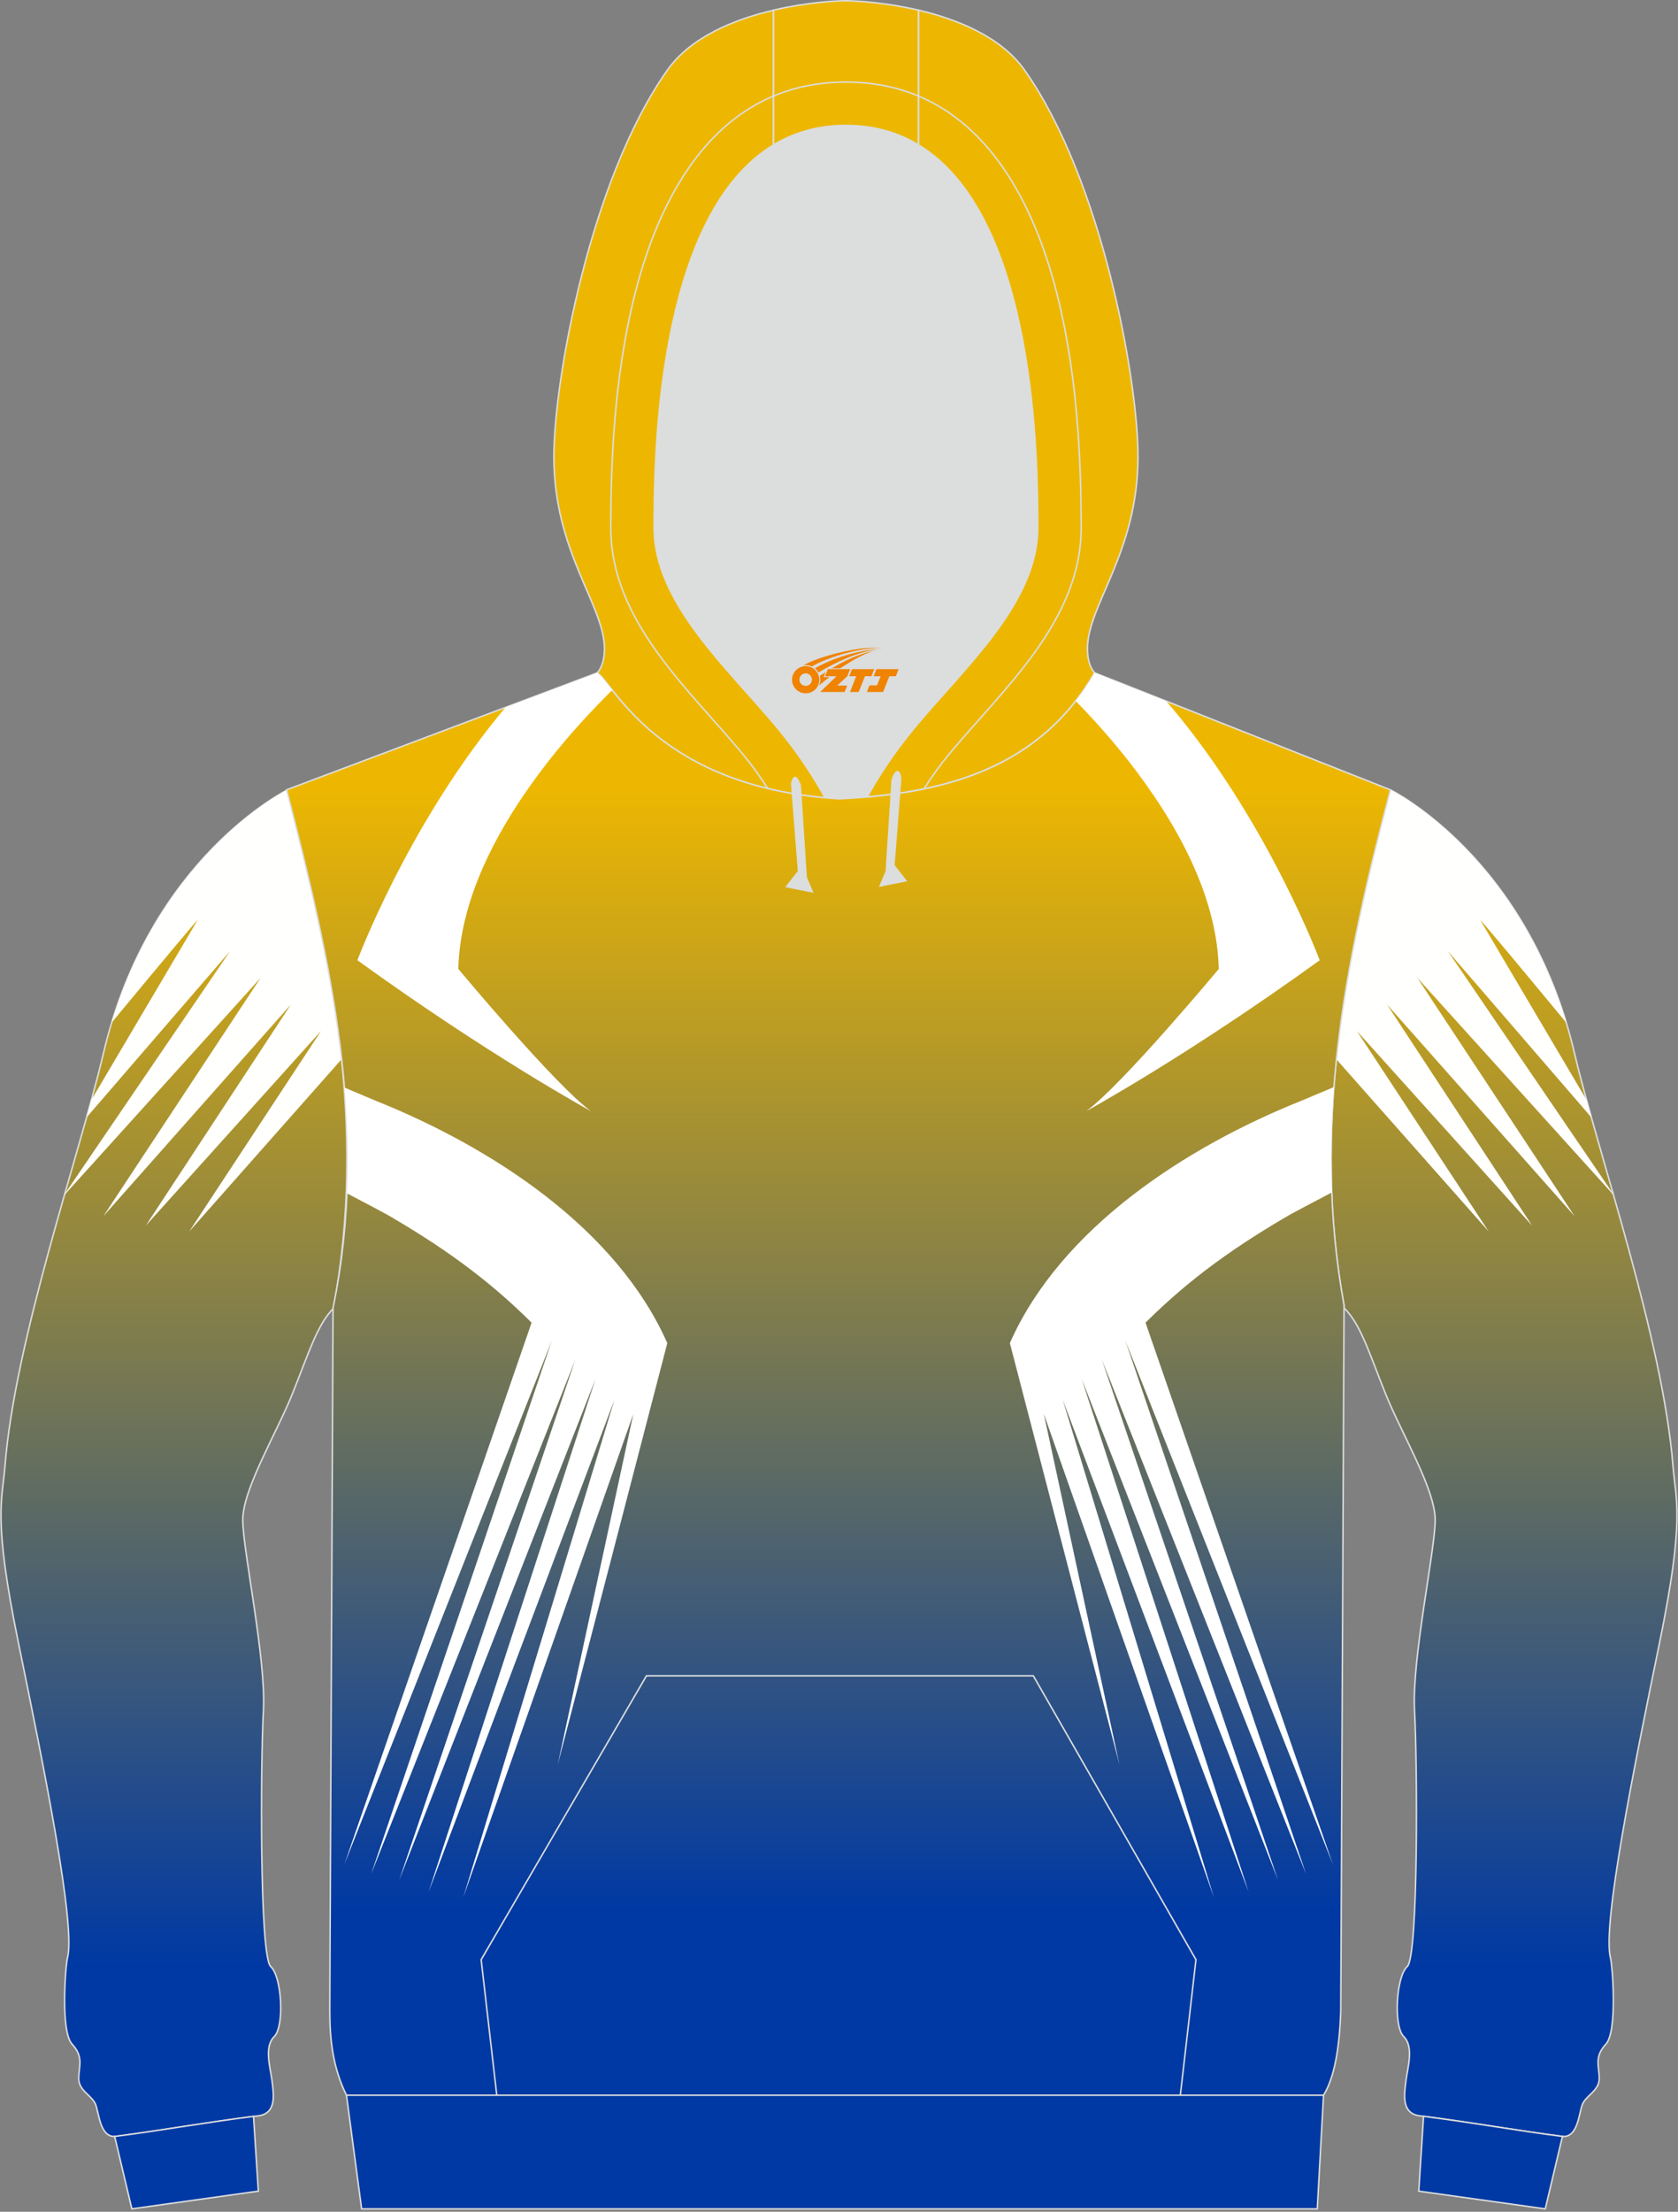
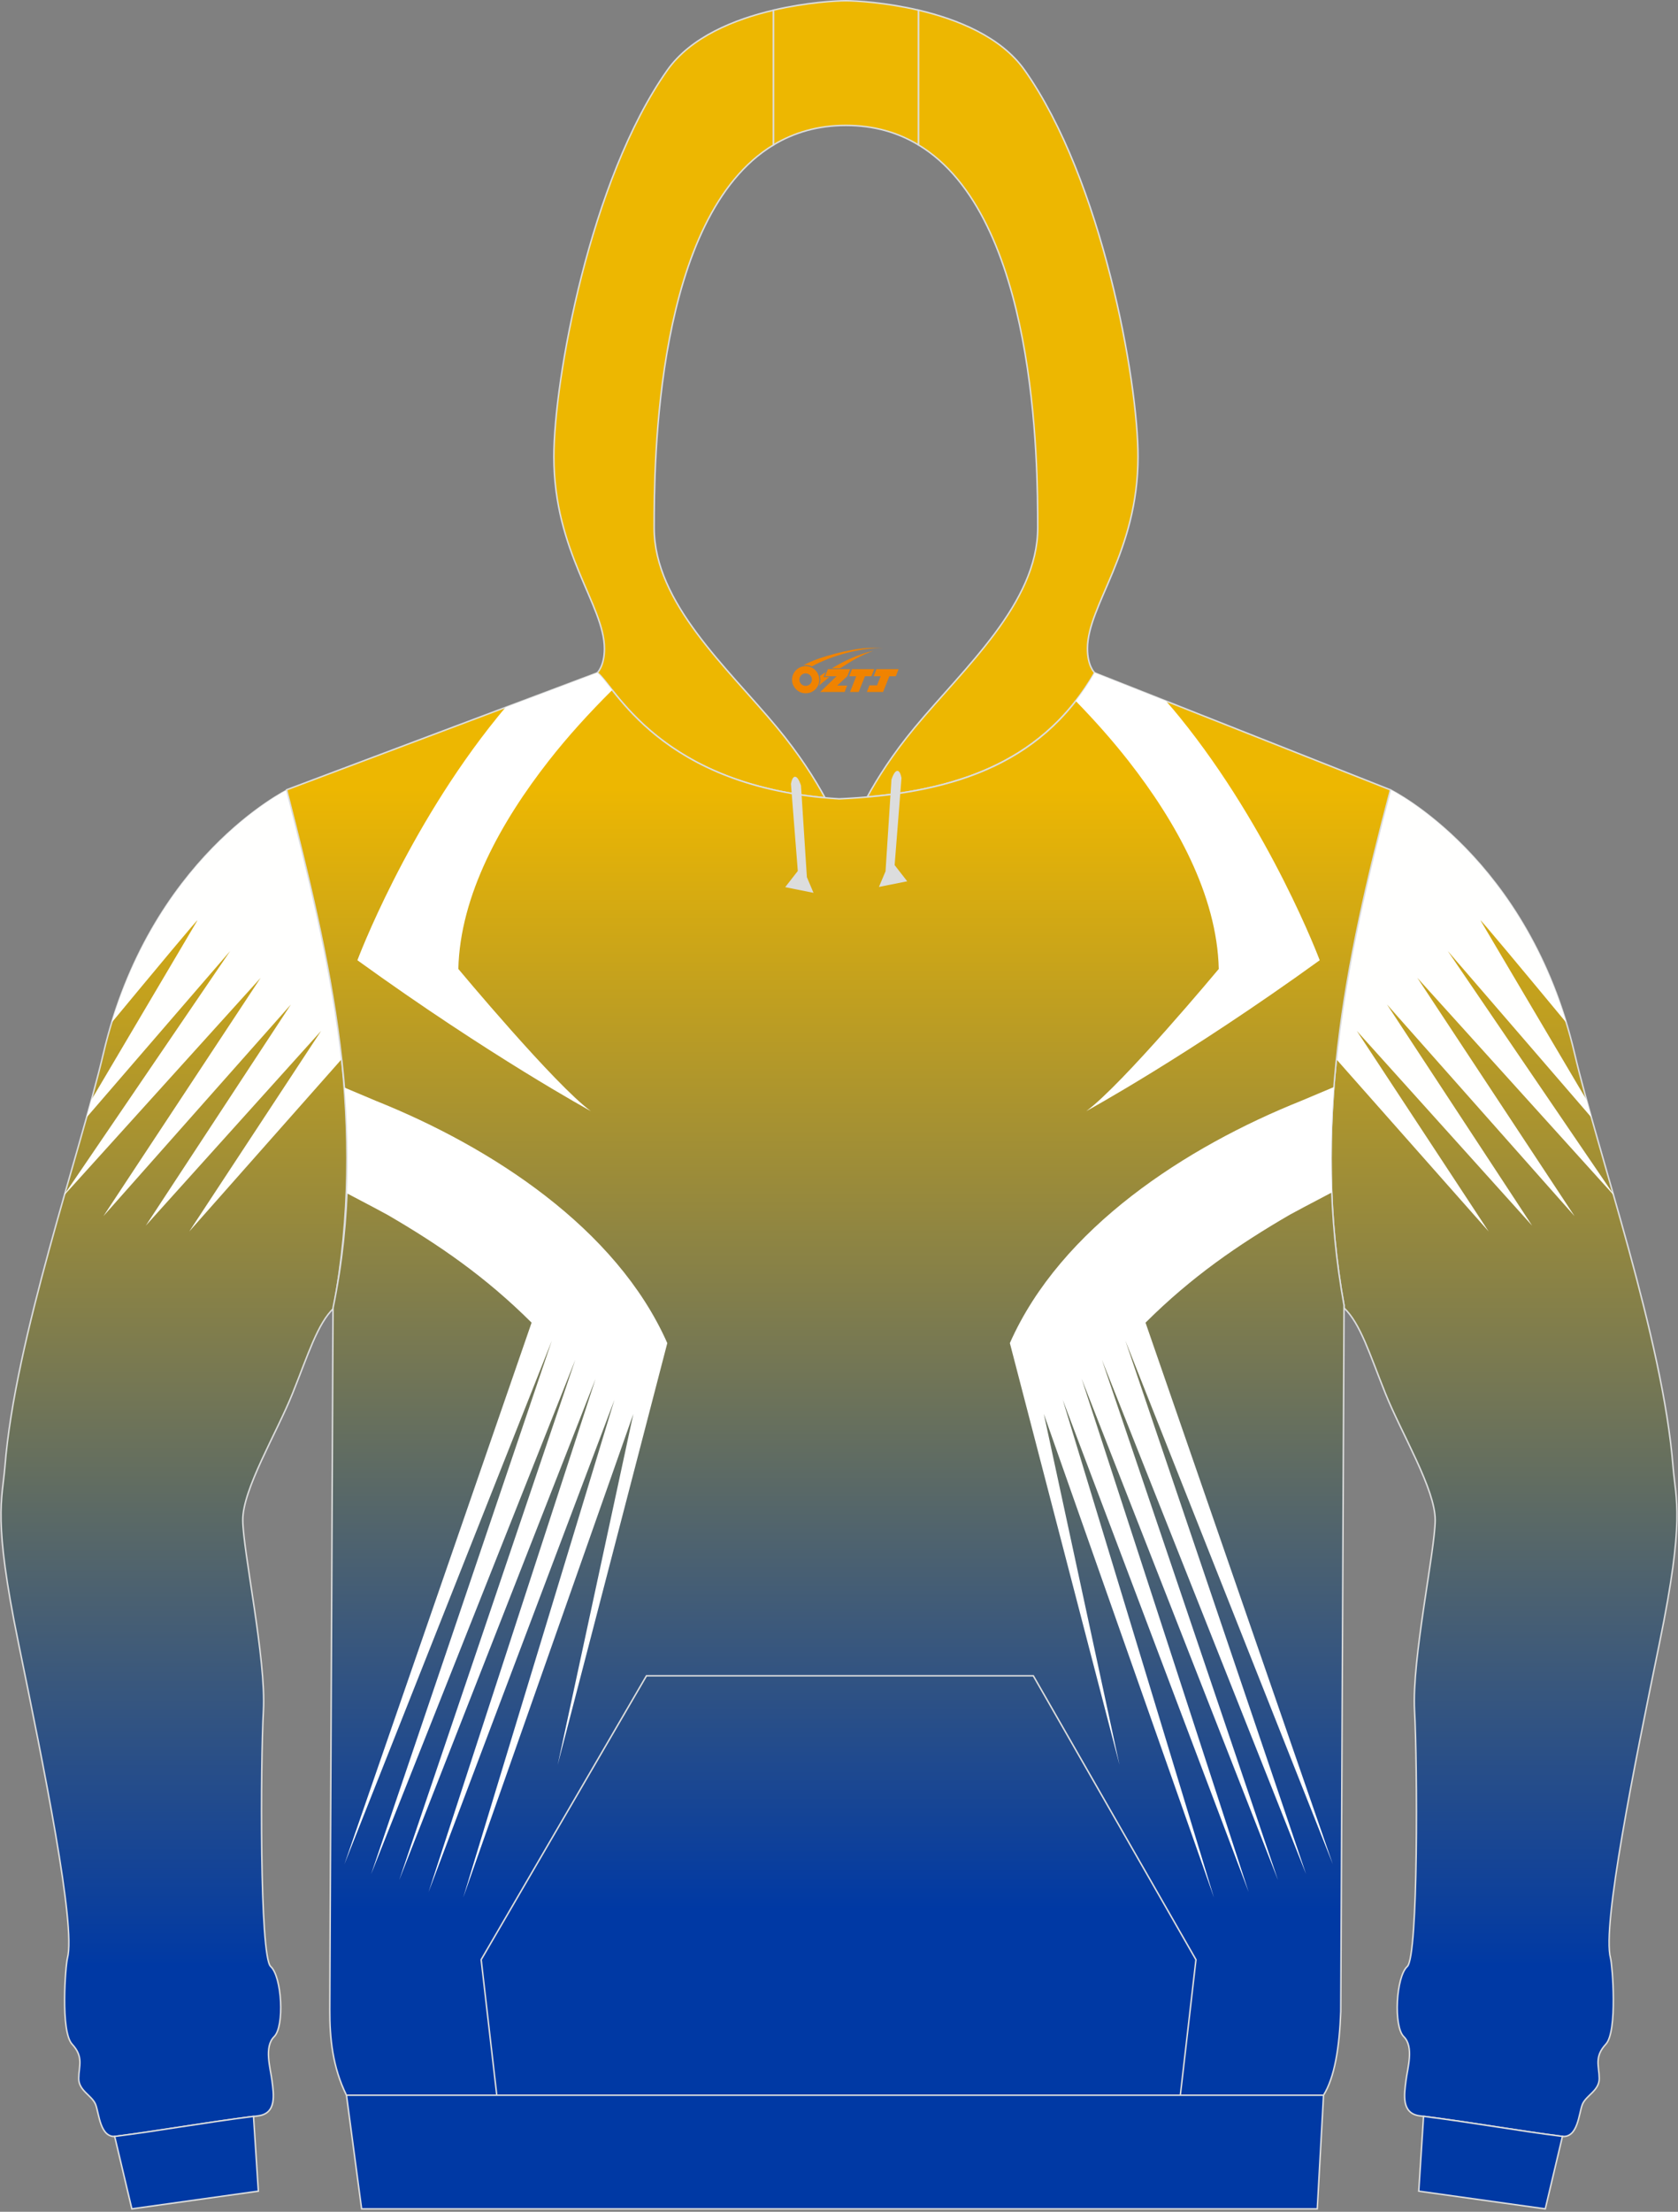
<svg xmlns="http://www.w3.org/2000/svg" version="1.1" id="图层_1" x="0px" y="0px" width="378px" height="498px" viewBox="0 0 378 498" enable-background="new 0 0 378 498" xml:space="preserve">
  <rect x="0" y="0" width="378" height="498" fill="#808080" stroke="none" />
  <g>
    <g>
      <linearGradient id="SVGID_1_" gradientUnits="userSpaceOnUse" x1="1101.545" y1="786.6" x2="1101.545" y2="521.475" gradientTransform="matrix(1 0 0 1 -762.741 -343.865)">
        <stop offset="0" style="stop-color:#0039A4" />
        <stop offset="1" style="stop-color:#EDB701" />
      </linearGradient>
      <path fill="url(#SVGID_1_)" stroke="#DCDDDD" stroke-width="0.335" stroke-miterlimit="22.926" d="M373.85,369.85    c-5.74,27.97-12.99,63.78-11.05,71.05c0.42,1.57,1.63,16.46-1.05,19.36s-1.51,4.93-1.49,7.71c0.02,2.78-2.99,3.83-3.8,5.86    s-0.99,7.65-4.63,7.19c-9.56-1.19-20.2-3.14-31.97-4.61c-4.28-0.53-3.51-4.91-3.15-7.87c0.37-2.96,1.86-7.65-0.49-9.98    c-2.35-2.33-1.74-13.49,0.79-15.78s2.29-46.07,1.64-57.63c-0.64-11.55,4.61-35.94,4.65-42.87s-7.6-19.55-11.19-28.48    c-3.59-8.93-5.63-15.76-9.35-19.31v-0.58c-7.24-40.08,0.02-76.57,10.45-116.07c0,0,31.12,15.23,41.48,59.31    c5.38,22.91,19.92,64.31,22.19,93.05C377.51,337.88,379.59,341.88,373.85,369.85z" />
      <path fill="none" d="M373.85,369.85c-5.74,27.97-12.99,63.78-11.05,71.05c0.42,1.57,1.63,16.46-1.05,19.36s-1.51,4.93-1.49,7.71    c0.02,2.78-2.99,3.83-3.8,5.86s-0.99,7.65-4.63,7.19c-9.56-1.19-20.2-3.14-31.97-4.61c-4.28-0.53-3.51-4.91-3.15-7.87    c0.37-2.96,1.86-7.65-0.49-9.98c-2.35-2.33-1.74-13.49,0.79-15.78s2.29-46.07,1.64-57.63c-0.64-11.55,4.61-35.94,4.65-42.87    s-7.6-19.55-11.19-28.48c-3.59-8.93-5.63-15.76-9.35-19.31v-0.58c-7.24-40.08,0.02-76.57,10.45-116.07    c0,0,31.12,15.23,41.48,59.31c5.38,22.91,19.92,64.31,22.19,93.05C377.51,337.88,379.59,341.88,373.85,369.85z" />
      <path fill="#FFFFFE" d="M358.49,251.6l-32.35-37.47l37.25,54.68l0.09,0.25l-44.2-48.89l35.42,53.66l-42.25-47.66l32.7,49.81    l-39.5-43.86l29.7,45.16l-34.28-38.74c2.09-20.05,6.7-39.97,12.16-60.72c0,0,27.84,13.66,39.62,52.46    c-9.38-11.32-20.03-24.13-19.31-22.99l23.85,40.35C357.76,248.94,358.11,250.24,358.49,251.6L358.49,251.6z" />
    </g>
    <g>
      <linearGradient id="SVGID_2_" gradientUnits="userSpaceOnUse" x1="-4420.063" y1="786.6" x2="-4420.063" y2="521.474" gradientTransform="matrix(-1 0 0 1 -4380.877 -343.865)">
        <stop offset="0" style="stop-color:#0039A4" />
        <stop offset="1" style="stop-color:#EDB701" />
      </linearGradient>
      <path fill="url(#SVGID_2_)" stroke="#DCDDDD" stroke-width="0.335" stroke-miterlimit="22.926" d="M4.14,369.85    c5.74,27.97,12.99,63.78,11.05,71.05c-0.42,1.57-1.63,16.46,1.05,19.36s1.51,4.93,1.49,7.71s2.99,3.83,3.8,5.86    s0.99,7.65,4.63,7.19c9.56-1.19,20.2-3.14,31.97-4.61c4.28-0.53,3.51-4.91,3.15-7.87c-0.37-2.96-1.86-7.65,0.49-9.98    c2.35-2.33,1.74-13.49-0.79-15.78c-2.53-2.29-2.29-46.07-1.64-57.63c0.64-11.55-4.61-35.94-4.65-42.87s7.6-19.55,11.19-28.48    c3.59-8.93,5.63-15.76,9.35-19.31v-0.58c7.24-40.08-0.02-76.57-10.45-116.07c0,0-31.12,15.23-41.48,59.31    c-5.38,22.91-19.92,64.31-22.19,93.05C0.48,337.88-1.6,341.87,4.14,369.85z" />
      <path fill="none" d="M4.14,369.85c5.74,27.97,12.99,63.78,11.05,71.05c-0.42,1.57-1.63,16.46,1.05,19.36s1.51,4.93,1.49,7.71    s2.99,3.83,3.8,5.86s0.99,7.65,4.63,7.19c9.56-1.19,20.2-3.14,31.97-4.61c4.28-0.53,3.51-4.91,3.15-7.87    c-0.37-2.96-1.86-7.65,0.49-9.98c2.35-2.33,1.74-13.49-0.79-15.78c-2.53-2.29-2.29-46.07-1.64-57.63    c0.64-11.55-4.61-35.94-4.65-42.87s7.6-19.55,11.19-28.48c3.59-8.93,5.63-15.76,9.35-19.31v-0.58    c7.24-40.08-0.02-76.57-10.45-116.07c0,0-31.12,15.23-41.48,59.31c-5.38,22.91-19.92,64.31-22.19,93.05    C0.48,337.88-1.6,341.87,4.14,369.85z" />
      <path fill="#FFFFFE" d="M19.5,251.6l32.35-37.47L14.6,268.81l-0.09,0.25l44.2-48.89l-35.42,53.66l42.24-47.66l-32.7,49.81    l39.5-43.86l-29.7,45.16l34.28-38.74c-2.09-20.05-6.7-39.97-12.16-60.72c0,0-27.84,13.66-39.62,52.46    c9.38-11.32,20.03-24.13,19.31-22.99l-23.85,40.35C20.23,248.94,19.88,250.24,19.5,251.6L19.5,251.6z" />
    </g>
-     <path fill="#DCDDDD" d="M201.28,178.8L201.28,178.8l-0.46,0.06L201.28,178.8L201.28,178.8z M195.38,179.44   c-2.09,0.18-4.2,0.32-6.34,0.41c-1.09-0.07-2.14-0.15-3.19-0.24c-2.27-4.19-5.74-9.71-10.8-15.81   c-11.13-13.43-27.69-28.02-27.69-44.93c0-14.42,0.19-70.15,26.89-86.25c4.61-2.78,10-4.38,16.32-4.38s11.71,1.61,16.32,4.38   c26.7,16.09,26.89,71.82,26.89,86.25c0,16.91-16.56,31.5-27.69,44.93C201.1,169.83,197.66,175.27,195.38,179.44L195.38,179.44z    M185.83,179.61c-0.35-0.03-0.69-0.06-1.03-0.1C185.14,179.55,185.48,179.58,185.83,179.61L185.83,179.61z M184.23,179.45   c-1.48-0.16-2.91-0.35-4.31-0.56v0.01C181.32,179.11,182.75,179.29,184.23,179.45z" />
    <path fill="#0039A4" stroke="#DCDDDD" stroke-width="0.335" stroke-miterlimit="22.926" d="M348.1,497.35l-28.5-3.99l1.08-16.85   c11.44,1.46,21.81,3.34,31.15,4.5c0.05,0.01,0.09,0.01,0.14,0.01l0,0l0,0L348.1,497.35z" />
    <path fill="#0039A4" stroke="#DCDDDD" stroke-width="0.335" stroke-miterlimit="22.926" d="M29.7,497.35l28.5-3.99l-1.09-16.84   c-11.44,1.46-21.8,3.33-31.14,4.5c-0.05,0.01-0.09,0.01-0.14,0.01l0,0l0,0L29.7,497.35z" />
    <path fill="#EDB701" stroke="#DCDDDD" stroke-width="0.335" stroke-miterlimit="22.926" d="M206.89,2.28   c8.74,2.05,18.62,6,23.92,13.51c17.44,24.7,25.55,69.85,25.55,87.02c0,21.56-11.39,33.44-11.39,43.25c0,3.85,1.55,5.36,1.62,5.42   c-11.26,19.49-29.88,26.11-51.22,27.95c2.28-4.17,5.71-9.62,10.71-15.64c11.13-13.43,27.69-28.02,27.69-44.93   c0-14.42-0.19-70.15-26.89-86.25L206.89,2.28L206.89,2.28z M174.25,32.63c-26.7,16.09-26.89,71.82-26.89,86.25   c0,16.91,16.56,31.5,27.69,44.93c5.06,6.11,8.52,11.62,10.8,15.81c-37.93-3.45-47.61-25.57-51.31-28.12c0,0,1.62-1.49,1.62-5.42   c0-9.81-11.39-21.69-11.39-43.25c0-17.17,8.11-62.32,25.55-87.02c5.3-7.51,15.18-11.47,23.92-13.51L174.25,32.63L174.25,32.63z" />
    <path fill="#EDB701" stroke="#DCDDDD" stroke-width="0.335" stroke-miterlimit="22.926" d="M206.89,2.28v30.34   c-4.61-2.78-10-4.38-16.32-4.38s-11.71,1.61-16.32,4.38V2.28c7.44-1.75,14.06-2.11,16.32-2.11C192.83,0.18,199.45,0.54,206.89,2.28   z" />
    <linearGradient id="SVGID_3_" gradientUnits="userSpaceOnUse" x1="188.895" y1="773.976" x2="188.895" y2="521.475" gradientTransform="matrix(1 0 0 1 0 -343.865)">
      <stop offset="0" style="stop-color:#0039A4" />
      <stop offset="1" style="stop-color:#EDB701" />
    </linearGradient>
    <path fill="url(#SVGID_3_)" stroke="#DCDDDD" stroke-width="0.335" stroke-miterlimit="22.926" d="M64.57,177.83l69.97-26.33   c3.81,2.62,13.92,25.9,54.5,28.37c23.97-1.09,45.2-6.96,57.56-28.37l66.62,26.34c-10.43,39.5-17.69,75.99-10.45,116.07   l-0.74,159.01c-0.3,8.2-1.4,14.86-3.89,18.85H78.05c-3.13-6.33-3.78-12.82-3.76-19.23c0.01-4.1,0.03-8.21,0.05-12.31l0.68-145.74   C83.39,254.15,74.32,215.83,64.57,177.83z" />
    <path fill="#DCDDDD" stroke="#DCDDDD" stroke-width="0.335" stroke-miterlimit="22.926" d="M202.91,175.17l-1.55,19.67l2.71,3.48   l-5.8,1.16l1.38-3.26l1.33-20.66C200.98,175.56,202.2,171.73,202.91,175.17z" />
    <path fill="#DCDDDD" stroke="#DCDDDD" stroke-width="0.335" stroke-miterlimit="22.926" d="M178.34,176.49l1.55,19.67l-2.71,3.48   l5.8,1.16l-1.38-3.26l-1.33-20.66C180.27,176.88,179.06,173.05,178.34,176.49z" />
    <polygon fill="#0039A4" stroke="#DCDDDD" stroke-width="0.335" stroke-miterlimit="22.926" points="78.05,471.76 298.15,471.76    296.74,497.35 81.46,497.35  " />
-     <path fill="none" stroke="#DCDDDD" stroke-width="0.335" stroke-miterlimit="22.926" d="M172.92,177.5   c-1.77-2.75-3.62-5.32-5.4-7.48c-12.35-14.9-29.93-30.2-29.93-51.15c0-16.81,1.04-33.89,4.86-50.3   c5.77-24.75,19.2-50.09,48.12-50.09 M208.13,177.64c1.79-2.8,3.67-5.42,5.49-7.62c12.35-14.9,29.93-30.2,29.93-51.15   c0-16.81-1.04-33.89-4.86-50.3c-5.77-24.75-19.2-50.09-48.12-50.09" />
    <polyline fill="none" stroke="#DCDDDD" stroke-width="0.335" stroke-miterlimit="22.926" points="111.91,471.76 108.39,441.24    145.63,377.32 232.77,377.32 269.41,441.24 265.89,471.76  " />
    <g>
      <path fill="#FFFFFF" d="M137.9,155.38c-5.18,5.15-10.01,10.45-14.3,15.94c-10.64,13.6-19.96,30.18-20.35,46.85    c0,0,21.76,26.11,29.85,32.01c0,0-22.7-12.38-52.59-33.97c0,0,10.99-29.38,31.53-54.71c0.58-0.72,1.2-1.46,1.86-2.23l20.64-7.77    C135.32,152.03,136.37,153.45,137.9,155.38z" />
      <path fill="#FFFFFF" d="M77.6,244.88c3.36,1.42,6.64,2.81,7.09,2.99c25.84,10.34,54.16,28.59,65.63,54.55l-24.69,94.95    l17.04-79.01l-38.32,108.89l34.06-112.07L96.54,426.02l37.62-115.56L89.93,423.32l39.67-117.16L83.61,421.97l40.7-120.11    l-46.73,117.9l42.17-121.95c-10.41-10.37-20.9-17.56-32.48-24.29c-0.76-0.44-4.77-2.55-9.11-4.83    C78.5,260.69,78.27,252.76,77.6,244.88z" />
      <path fill="#FFFFFF" d="M242.33,157.84c4.26,4.37,8.25,8.86,11.87,13.48c10.64,13.6,19.96,30.18,20.35,46.85    c0,0-21.76,26.11-29.85,32.01c0,0,22.7-12.38,52.59-33.97c0,0-10.99-29.38-31.53-54.71c-0.94-1.16-1.97-2.38-3.09-3.65    l-16.07-6.35C245.28,153.78,243.85,155.89,242.33,157.84z" />
      <path fill="#FFFFFF" d="M300.5,244.75c-3.46,1.46-6.93,2.93-7.38,3.11c-25.84,10.34-54.16,28.59-65.63,54.55l24.69,94.95    l-17.04-79.01l38.32,108.89L239.4,315.17l41.88,110.84l-37.62-115.56l44.23,112.86l-39.67-117.16l45.99,115.81l-40.7-120.11    l46.73,117.9l-42.19-121.94c10.41-10.37,20.9-17.56,32.48-24.29c0.78-0.45,5.01-2.68,9.49-5.03    C299.69,260.51,299.89,252.61,300.5,244.75z" />
    </g>
  </g>
  <g id="图层_x0020_1">
    <path fill="#F08300" d="M178.6,154.07c0.416,1.136,1.472,1.984,2.752,2.032c0.144,0,0.304,0,0.448-0.016h0.016   c0.016,0,0.064,0,0.128-0.016c0.032,0,0.048-0.016,0.08-0.016c0.064-0.016,0.144-0.032,0.224-0.048c0.016,0,0.016,0,0.032,0   c0.192-0.048,0.4-0.112,0.576-0.208c0.192-0.096,0.4-0.224,0.608-0.384c0.672-0.56,1.104-1.408,1.104-2.352   c0-0.224-0.032-0.448-0.08-0.672l0,0C184.44,152.19,184.39,152.02,184.31,151.84C183.84,150.75,182.76,149.99,181.49,149.99C179.8,149.99,178.42,151.36,178.42,153.06C178.42,153.41,178.48,153.75,178.6,154.07L178.6,154.07L178.6,154.07z M182.9,153.09L182.9,153.09C182.87,153.87,182.21,154.47,181.43,154.43C180.64,154.4,180.05,153.75,180.08,152.96c0.032-0.784,0.688-1.376,1.472-1.344   C182.32,151.65,182.93,152.32,182.9,153.09L182.9,153.09z" />
    <polygon fill="#F08300" points="196.93,150.67 ,196.29,152.26 ,194.85,152.26 ,193.43,155.81 ,191.48,155.81 ,192.88,152.26 ,191.3,152.26    ,191.94,150.67" />
    <path fill="#F08300" d="M198.9,145.94c-1.008-0.096-3.024-0.144-5.056,0.112c-2.416,0.304-5.152,0.912-7.616,1.664   C184.18,148.32,182.31,149.04,180.96,149.81C181.16,149.78,181.35,149.76,181.54,149.76c0.48,0,0.944,0.112,1.36,0.288   C187,147.73,194.2,145.68,198.9,145.94L198.9,145.94L198.9,145.94z" />
-     <path fill="#F08300" d="M184.37,151.41c4-2.368,8.88-4.672,13.488-5.248c-4.608,0.288-10.224,2-14.288,4.304   C183.89,150.72,184.16,151.04,184.37,151.41C184.37,151.41,184.37,151.41,184.37,151.41z" />
    <polygon fill="#F08300" points="202.42,150.67 ,201.8,152.26 ,200.34,152.26 ,198.93,155.81 ,198.47,155.81 ,196.96,155.81 ,195.27,155.81    ,195.86,154.31 ,197.57,154.31 ,198.39,152.26 ,196.8,152.26 ,197.44,150.67" />
    <polygon fill="#F08300" points="191.51,150.67 ,190.87,152.26 ,188.58,154.37 ,190.84,154.37 ,190.26,155.81 ,184.77,155.81 ,188.44,152.26    ,185.86,152.26 ,186.5,150.67" />
    <path fill="#F08300" d="M196.79,146.53c-3.376,0.752-6.464,2.192-9.424,3.952h1.888C191.68,148.91,194.02,147.48,196.79,146.53z    M185.99,151.35C185.36,151.73,185.3,151.78,184.69,152.19c0.064,0.256,0.112,0.544,0.112,0.816c0,0.496-0.112,0.976-0.32,1.392   c0.176-0.16,0.32-0.304,0.432-0.4c0.272-0.24,0.768-0.64,1.6-1.296l0.32-0.256H185.51l0,0L185.99,151.35L185.99,151.35L185.99,151.35z" />
  </g>
</svg>